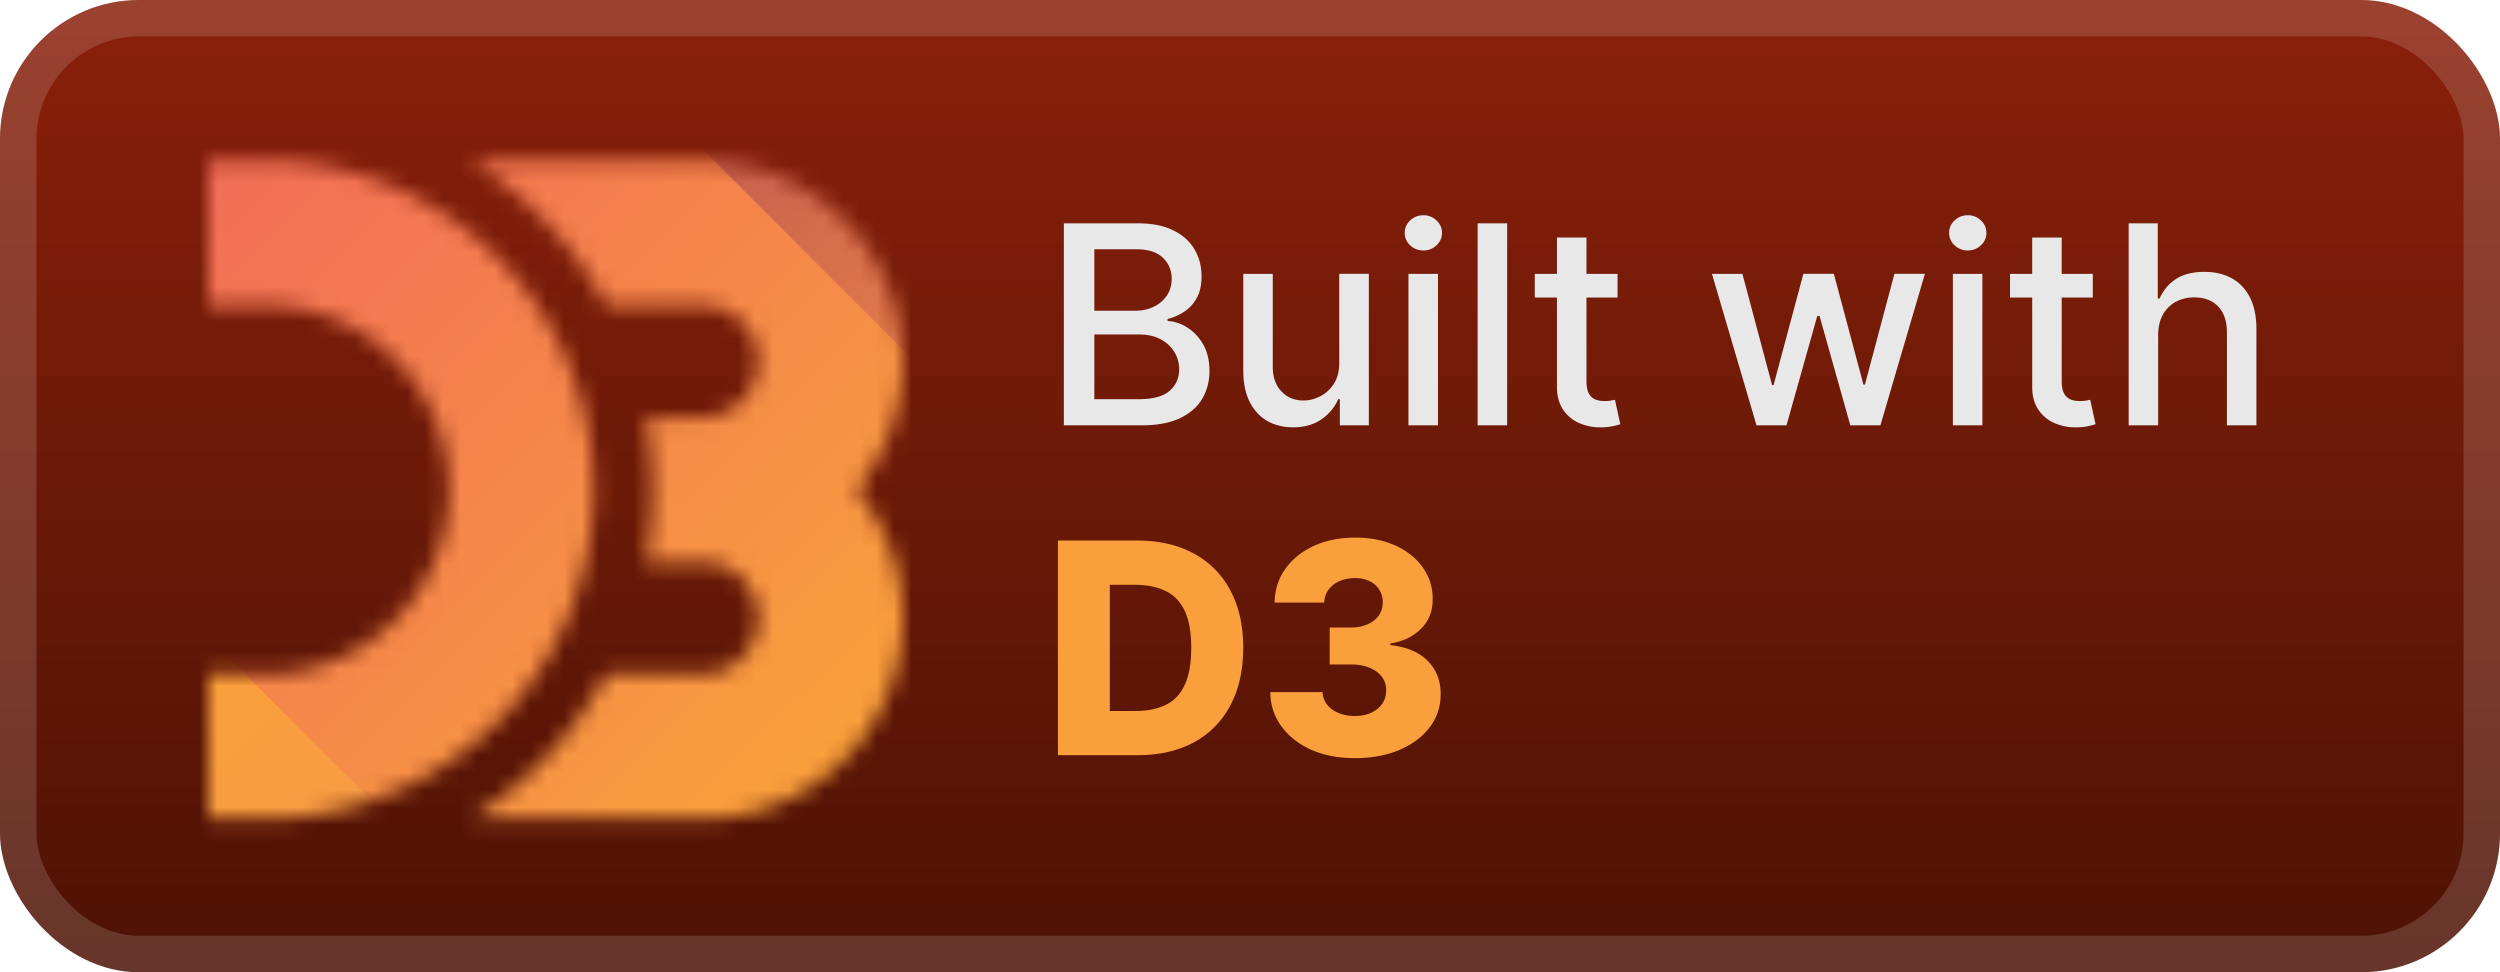
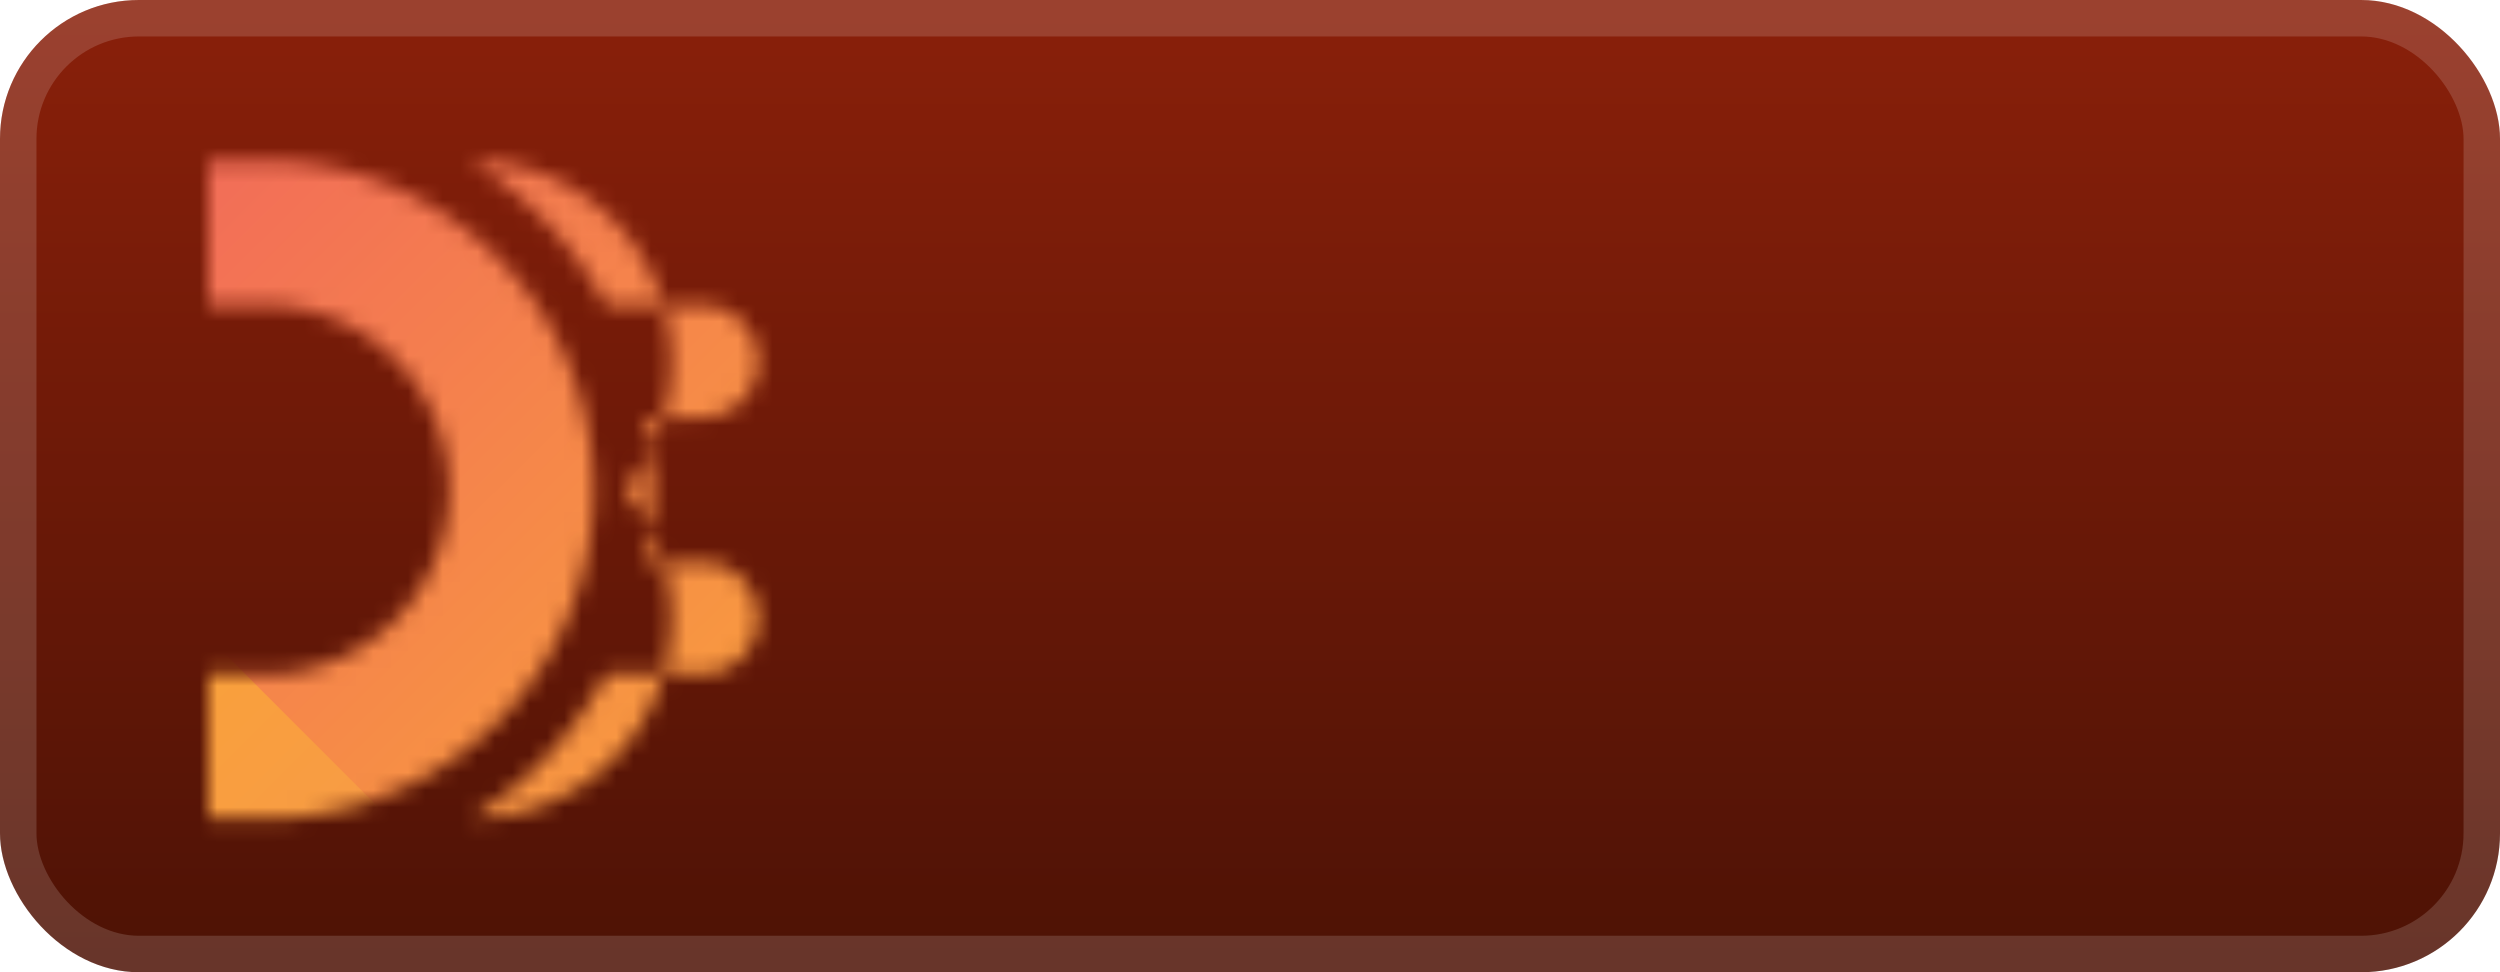
<svg xmlns="http://www.w3.org/2000/svg" width="144" height="56" fill="none">
  <rect width="144" height="56" fill="url(#a)" rx="8" />
  <rect width="141.9" height="53.9" x="1.05" y="1.05" stroke="#fff" stroke-opacity=".15" stroke-width="2.1" rx="6.95" />
  <g filter="url(#b)">
    <mask id="c" width="40" height="39" x="12" y="9" maskUnits="userSpaceOnUse" style="mask-type:luminance">
-       <path fill="#fff" d="M12 9.25h3.23a18.958 18.958 0 0 1 0 37.916H12v-8.333h3.23a10.625 10.625 0 1 0 0-21.25H12zm15.104 0h13.334a11.562 11.562 0 0 1 8.887 18.958 11.562 11.562 0 0 1-8.888 18.958H27.105a22.37 22.37 0 0 0 7.811-8.333h5.522a3.229 3.229 0 1 0 0-6.458h-3.229c.522-2.753.522-5.58 0-8.333h3.23a3.23 3.23 0 0 0 2.982-4.465 3.23 3.23 0 0 0-2.983-1.994h-5.522a22.37 22.37 0 0 0-7.81-8.333" />
+       <path fill="#fff" d="M12 9.25h3.23a18.958 18.958 0 0 1 0 37.916H12v-8.333h3.23a10.625 10.625 0 1 0 0-21.25H12zm15.104 0a11.562 11.562 0 0 1 8.887 18.958 11.562 11.562 0 0 1-8.888 18.958H27.105a22.37 22.37 0 0 0 7.811-8.333h5.522a3.229 3.229 0 1 0 0-6.458h-3.229c.522-2.753.522-5.58 0-8.333h3.23a3.23 3.23 0 0 0 2.982-4.465 3.23 3.23 0 0 0-2.983-1.994h-5.522a22.37 22.37 0 0 0-7.81-8.333" />
    </mask>
    <g mask="url(#c)">
      <path fill="url(#d)" d="M-41.333-33.25v125H83.666z" />
      <path fill="url(#e)" d="M-18-33.25h125v125z" />
      <path stroke="url(#f)" stroke-width="40" d="m-29.666-33.25 124.998 125" />
    </g>
  </g>
  <g filter="url(#g)">
-     <path fill="#E8E8E8" d="M61.278 24.5V12.864h4.262q1.239 0 2.05.409.814.403 1.217 1.096.403.688.403 1.551 0 .727-.267 1.228a2.2 2.2 0 0 1-.716.795q-.443.296-.977.432v.114a2.3 2.3 0 0 1 1.13.375q.558.34.921.971.364.63.364 1.534 0 .893-.42 1.603-.415.704-1.285 1.119-.87.41-2.221.409zm1.756-1.506h2.534q1.261 0 1.807-.488.546-.489.545-1.222 0-.55-.278-1.011a2 2 0 0 0-.795-.733q-.512-.273-1.216-.273h-2.597zm0-5.096h2.352q.591 0 1.063-.228a1.86 1.86 0 0 0 .755-.636q.285-.414.285-.977 0-.722-.506-1.21-.505-.49-1.551-.49h-2.398zM77.14 20.88v-5.108h1.705V24.5h-1.67v-1.511h-.092q-.3.698-.965 1.164-.66.46-1.643.46-.84 0-1.488-.369-.642-.375-1.012-1.108-.363-.732-.363-1.812v-5.551h1.699v5.346q0 .893.494 1.42.494.53 1.284.53.477 0 .949-.24.477-.239.79-.721.318-.483.312-1.227m3.987 3.619v-8.727h1.7V24.5zm.858-10.074a1.08 1.08 0 0 1-.761-.295.96.96 0 0 1-.312-.716q0-.421.312-.716.318-.3.761-.301.444 0 .756.3a.94.94 0 0 1 .318.717.95.95 0 0 1-.318.716 1.06 1.06 0 0 1-.756.295m4.826-1.562V24.5h-1.7V12.864zm6.359 2.909v1.363h-4.767v-1.363zm-3.489-2.091h1.7v8.256q0 .493.147.744a.77.77 0 0 0 .38.335q.24.085.518.085.204 0 .358-.028l.238-.046.307 1.404a3 3 0 0 1-.42.113 3.3 3.3 0 0 1-.682.069 3 3 0 0 1-1.25-.239 2.15 2.15 0 0 1-.938-.773q-.357-.523-.358-1.312zM101.175 24.5l-2.568-8.727h1.755l1.71 6.409h.086l1.716-6.41h1.755l1.705 6.381h.085l1.699-6.38h1.756l-2.563 8.727h-1.733l-1.773-6.301h-.13l-1.773 6.301zm11.311 0v-8.727h1.699V24.5zm.858-10.074a1.08 1.08 0 0 1-.762-.295.96.96 0 0 1-.312-.716.95.95 0 0 1 .312-.716q.318-.3.762-.301.443 0 .755.3a.94.94 0 0 1 .319.717.95.95 0 0 1-.319.716q-.312.295-.755.295m7.2 1.347v1.363h-4.767v-1.363zm-3.489-2.091h1.699v8.256q0 .493.148.744a.77.77 0 0 0 .381.335q.238.085.517.085a2 2 0 0 0 .358-.028l.238-.046.307 1.404a3 3 0 0 1-.42.113 3.3 3.3 0 0 1-.682.069 3 3 0 0 1-1.25-.239 2.14 2.14 0 0 1-.938-.773q-.358-.523-.358-1.312zm7.255 5.636V24.5h-1.699V12.864h1.676v4.33h.108q.306-.706.937-1.12t1.648-.415q.898 0 1.568.37.677.369 1.046 1.102.375.727.375 1.818V24.5h-1.699v-5.347q0-.96-.494-1.488-.495-.534-1.375-.534a2.25 2.25 0 0 0-1.08.255 1.84 1.84 0 0 0-.744.75q-.267.489-.267 1.182" />
-     <path fill="#F9A03C" d="M65.506 43.5h-4.57V31.136H65.5q1.89 0 3.254.743a5.1 5.1 0 0 1 2.112 2.125q.743 1.383.743 3.308 0 1.932-.742 3.32a5.1 5.1 0 0 1-2.107 2.132q-1.371.735-3.254.736m-1.582-2.548h1.467q1.038 0 1.757-.35.725-.355 1.092-1.153.375-.802.375-2.137t-.375-2.125q-.374-.796-1.104-1.147-.725-.356-1.787-.356h-1.425zm14.108 2.717q-1.412 0-2.505-.483-1.087-.49-1.715-1.346a3.3 3.3 0 0 1-.64-1.974h3.007q.018.405.26.718.24.307.658.483.416.175.947.175.532 0 .936-.187.41-.194.64-.525a1.3 1.3 0 0 0 .223-.773 1.22 1.22 0 0 0-.247-.773q-.255-.337-.719-.525-.458-.187-1.086-.187H76.59v-2.125h1.2q.55 0 .967-.181.421-.18.658-.507.235-.333.23-.76a1.27 1.27 0 0 0-.2-.731 1.3 1.3 0 0 0-.561-.495 1.85 1.85 0 0 0-.828-.175q-.495 0-.9.175a1.53 1.53 0 0 0-.633.495q-.236.32-.248.742H73.42q.012-1.104.616-1.944.604-.845 1.642-1.322 1.044-.477 2.378-.477 1.329 0 2.337.465t1.57 1.268q.56.797.56 1.805.007 1.045-.681 1.72-.682.676-1.757.834v.096q1.437.17 2.167.93.737.76.73 1.901 0 1.075-.633 1.908-.628.827-1.751 1.304-1.117.471-2.566.471" />
-   </g>
+     </g>
  <defs>
    <linearGradient id="a" x1="72" x2="72" y1="0" y2="56" gradientUnits="userSpaceOnUse">
      <stop stop-color="#8A200A" />
      <stop offset="0" stop-color="#8A200A" />
      <stop offset="1" stop-color="#4D1205" />
    </linearGradient>
    <linearGradient id="d" x1="14.917" x2="32.833" y1="35.916" y2="53.833" gradientUnits="userSpaceOnUse">
      <stop stop-color="#F9A03C" />
      <stop offset="1" stop-color="#F7974E" />
    </linearGradient>
    <linearGradient id="e" x1="30.75" x2="56.999" y1="5.083" y2="31.333" gradientUnits="userSpaceOnUse">
      <stop stop-color="#B84E51" />
      <stop offset="1" stop-color="#F68E48" />
    </linearGradient>
    <linearGradient id="f" x1="12.833" x2="48.249" y1="8.417" y2="44.249" gradientUnits="userSpaceOnUse">
      <stop stop-color="#F26D58" />
      <stop offset="1" stop-color="#F9A03C" />
    </linearGradient>
    <filter id="b" width="51.429" height="51.429" x="6.286" y="2.286" color-interpolation-filters="sRGB" filterUnits="userSpaceOnUse">
      <feFlood flood-opacity="0" result="BackgroundImageFix" />
      <feColorMatrix in="SourceAlpha" result="hardAlpha" values="0 0 0 0 0 0 0 0 0 0 0 0 0 0 0 0 0 0 127 0" />
      <feOffset />
      <feGaussianBlur stdDeviation="2.857" />
      <feComposite in2="hardAlpha" operator="out" />
      <feColorMatrix values="0 0 0 0 0 0 0 0 0 0 0 0 0 0 0 0 0 0 0.25 0" />
      <feBlend in2="BackgroundImageFix" result="effect1_dropShadow_1_50" />
      <feBlend in="SourceGraphic" in2="effect1_dropShadow_1_50" result="shape" />
    </filter>
    <filter id="g" width="83.2" height="48.2" x="54.4" y="3.9" color-interpolation-filters="sRGB" filterUnits="userSpaceOnUse">
      <feFlood flood-opacity="0" result="BackgroundImageFix" />
      <feColorMatrix in="SourceAlpha" result="hardAlpha" values="0 0 0 0 0 0 0 0 0 0 0 0 0 0 0 0 0 0 127 0" />
      <feOffset />
      <feGaussianBlur stdDeviation="2.8" />
      <feComposite in2="hardAlpha" operator="out" />
      <feColorMatrix values="0 0 0 0 0 0 0 0 0 0 0 0 0 0 0 0 0 0 0.25 0" />
      <feBlend in2="BackgroundImageFix" result="effect1_dropShadow_1_50" />
      <feBlend in="SourceGraphic" in2="effect1_dropShadow_1_50" result="shape" />
    </filter>
  </defs>
</svg>